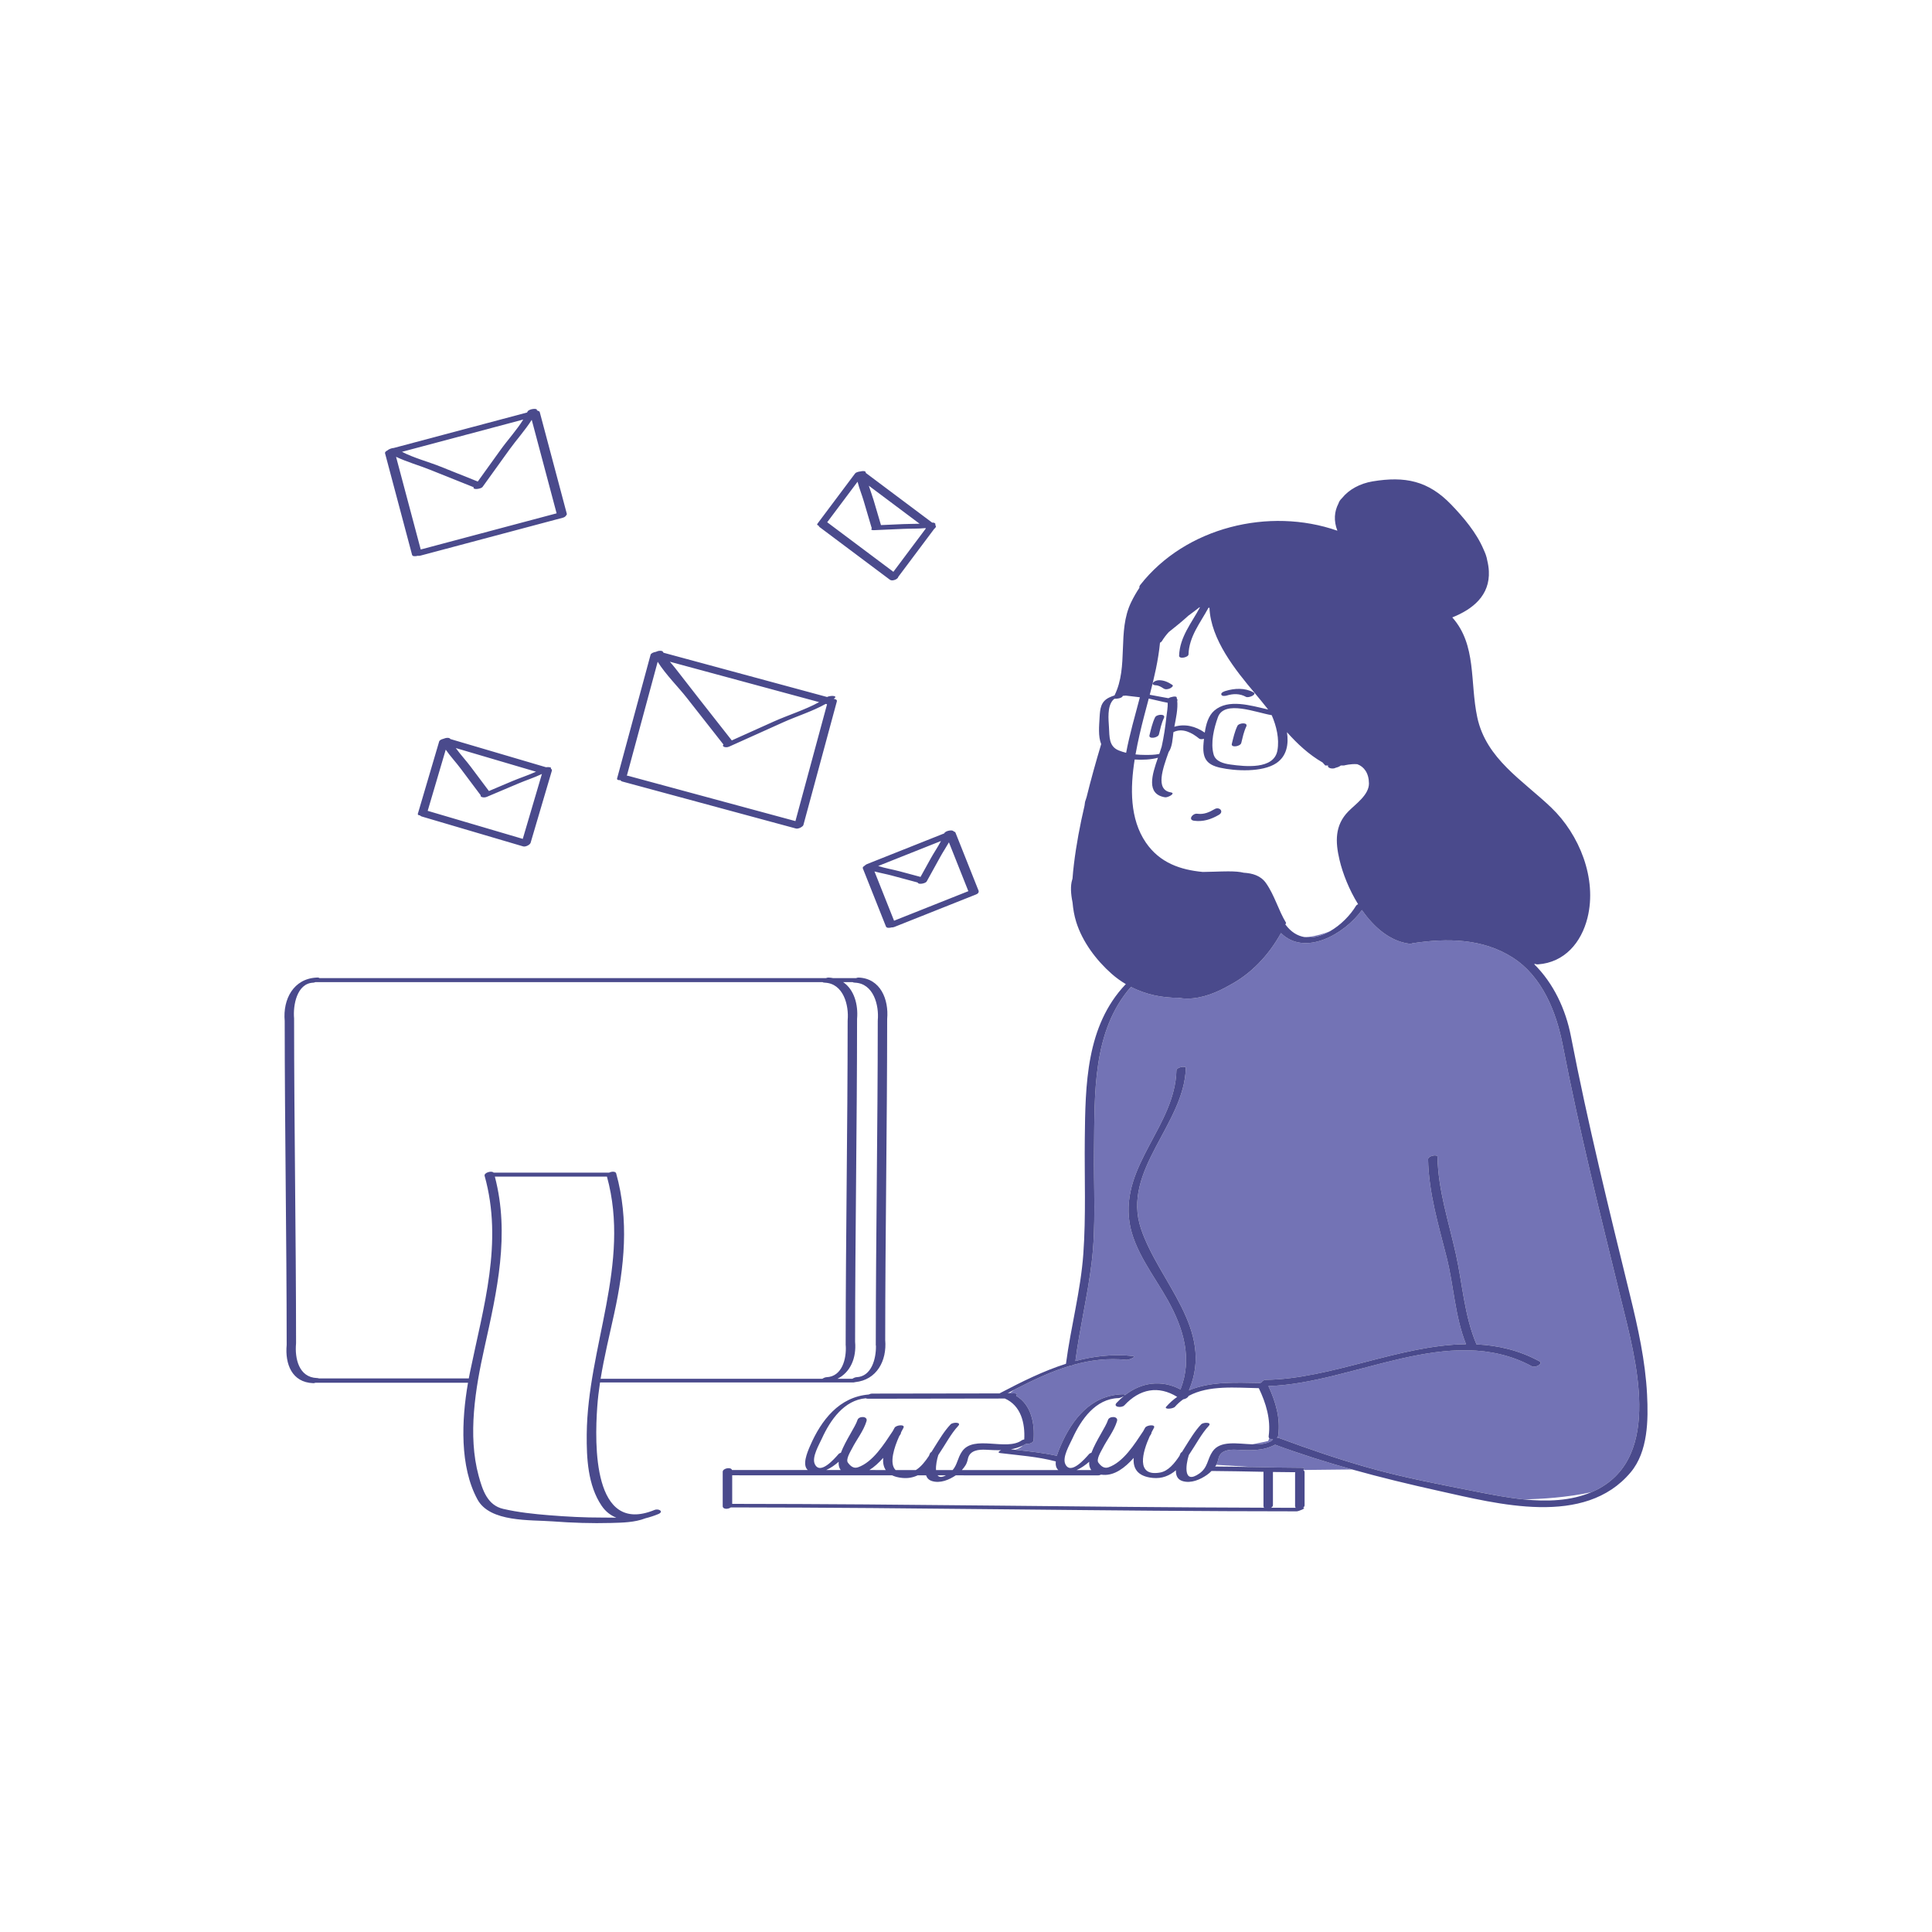
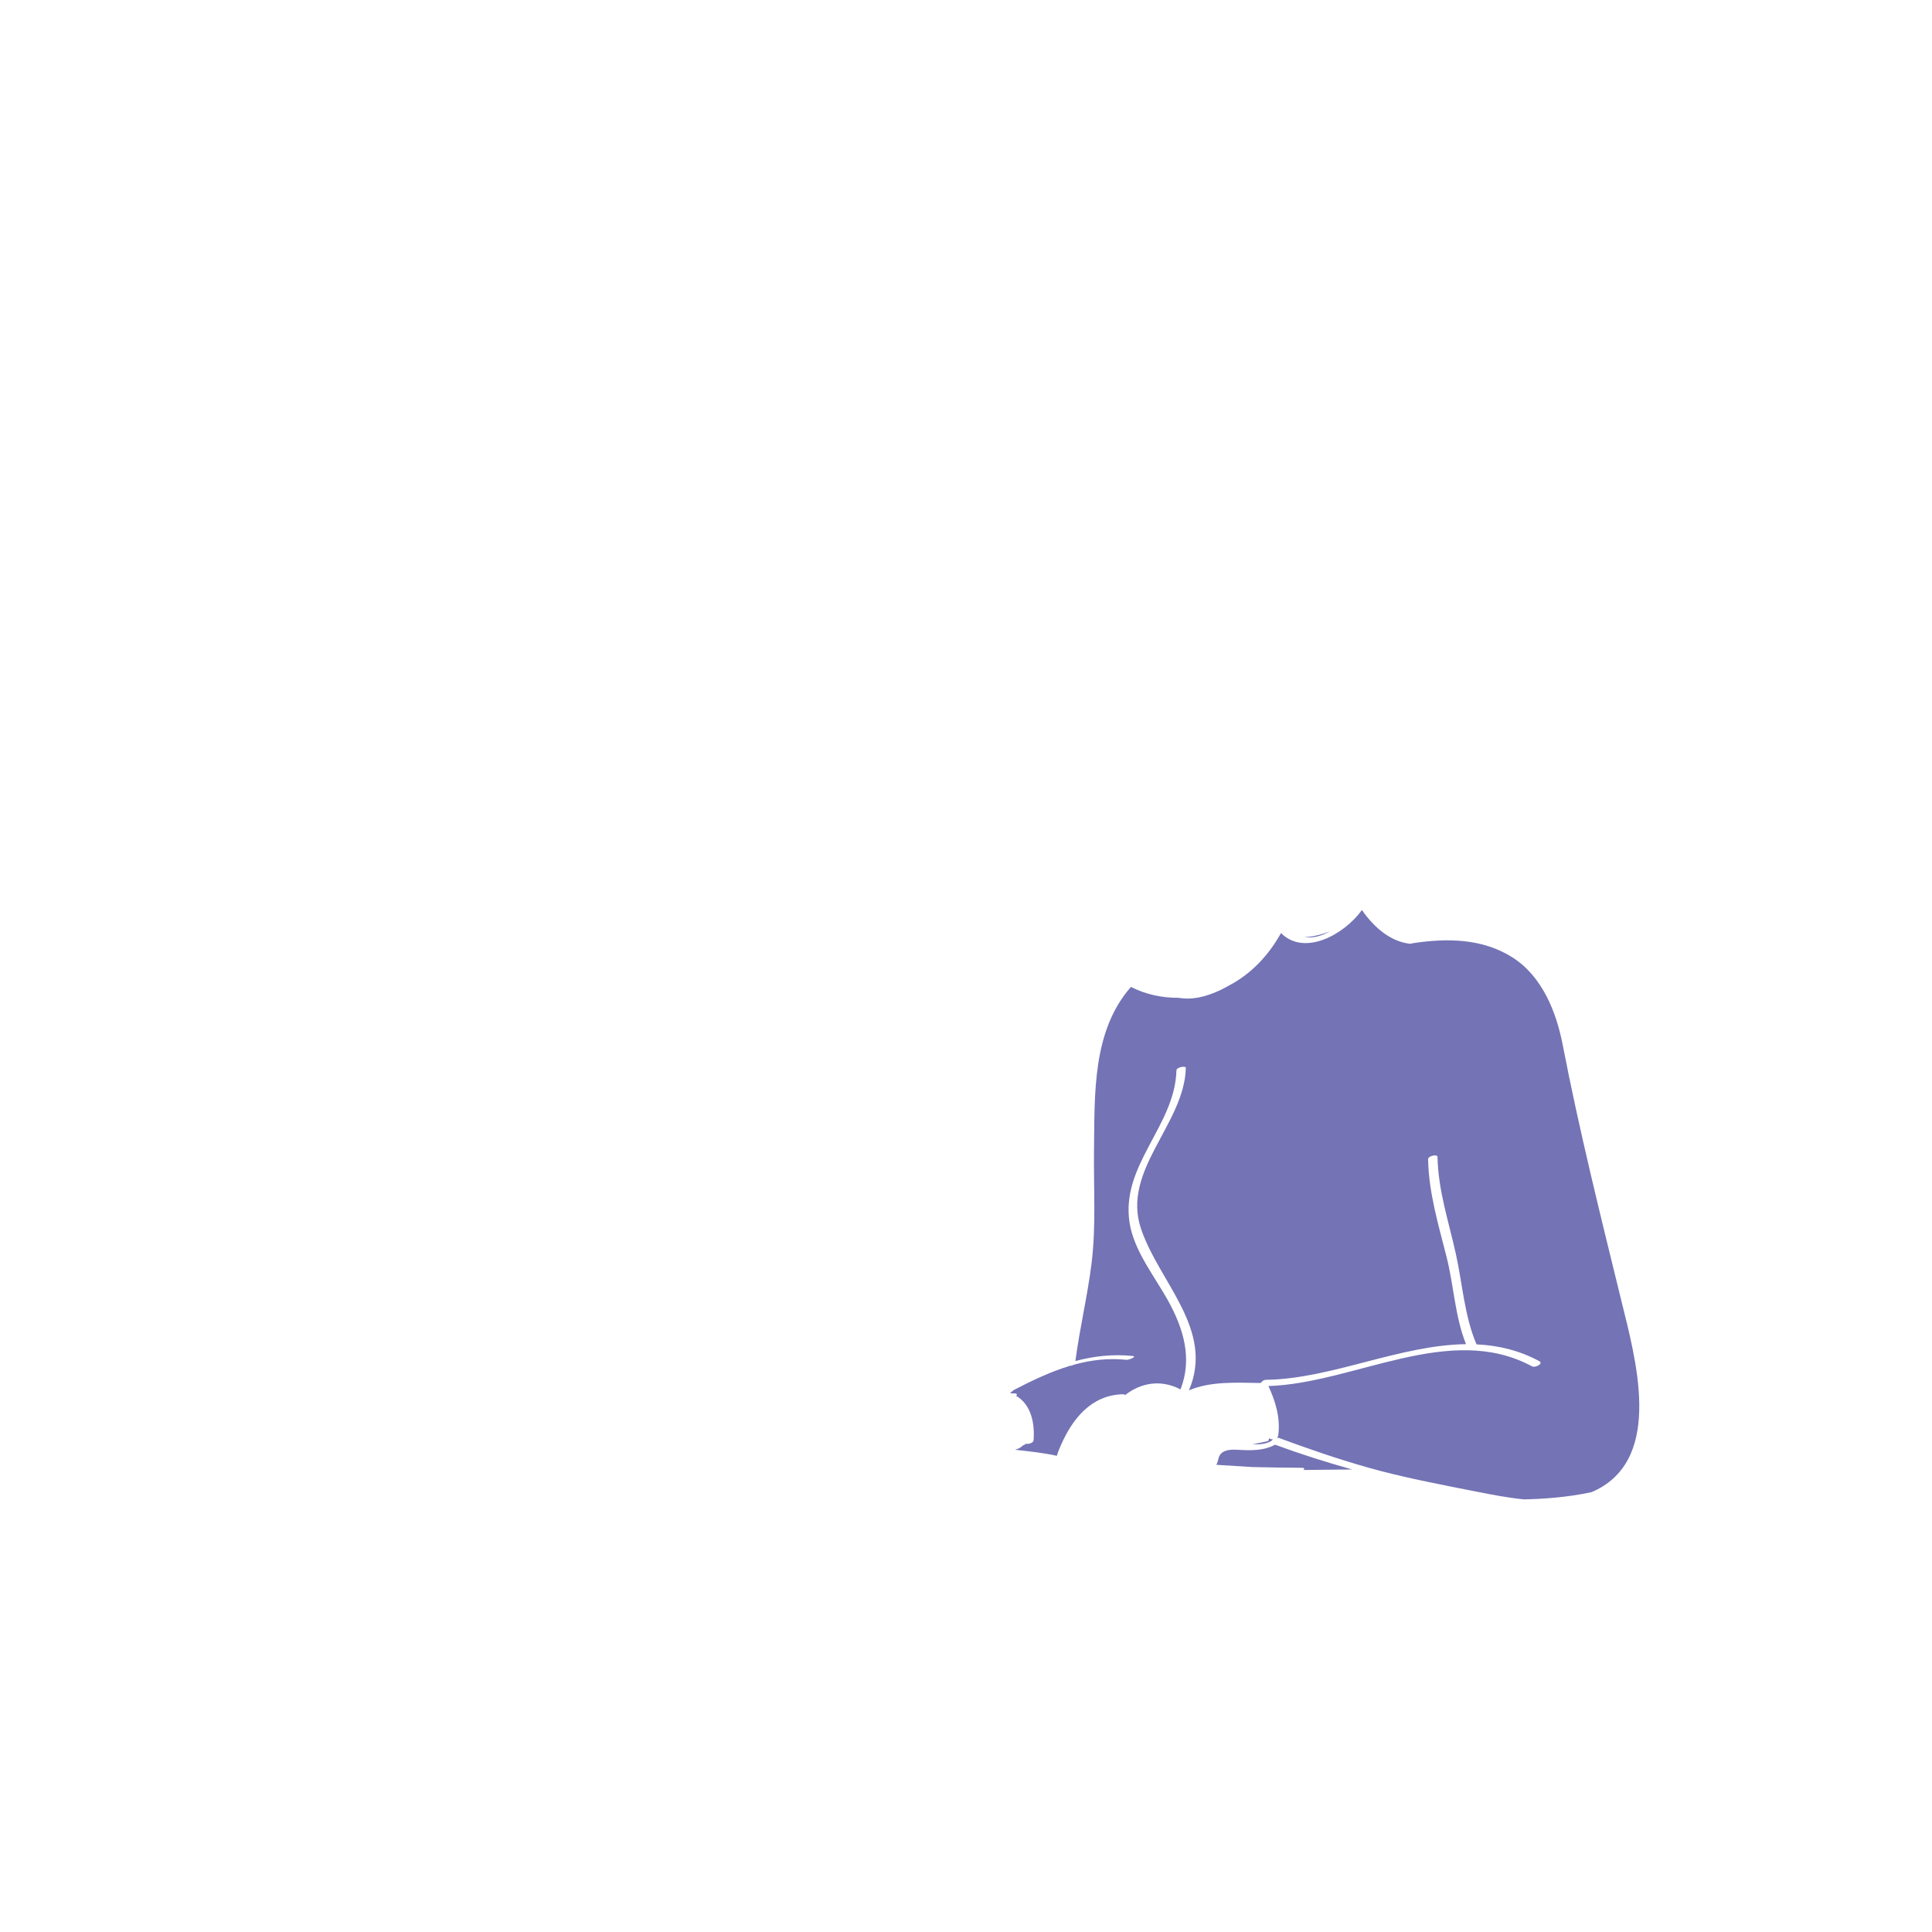
<svg xmlns="http://www.w3.org/2000/svg" version="1.1" id="Layer_1" x="0px" y="0px" width="595.279px" height="595.281px" viewBox="0 0 595.279 595.281" enable-background="new 0 0 595.279 595.281" xml:space="preserve">
  <path id="color_x5F_2" fill="#7373b5" d="M391.854,443.888c-1.584,1.041-3.705,1.201-5.972,1.124  c2.678-0.491,4.868-1.015,4.868-1.015l0.323-0.865c0.244,0.284,0.702,0.388,1.179,0.339  C392.086,443.598,391.949,443.74,391.854,443.888z M499.614,400.972c-6.433-26.253-12.979-52.447-18.113-79  c-1.971-10.185-6.311-21.106-15.428-26.94c-9.237-5.911-20.245-6.021-30.768-4.414c-0.021,0.003-0.037,0.002-0.059,0.005  c-0.288,0.127-0.601,0.197-0.896,0.162c-5.983-0.716-10.977-5.015-14.72-10.39c-5.337,7.42-17.602,14.41-24.939,7.097  c-3.75,6.786-9.184,12.608-16.009,16.157c-3.438,1.987-8.116,4.032-12.851,4.032c-0.896,0-1.772-0.075-2.61-0.224  c-0.036-0.008-0.072-0.016-0.109-0.021c-5.092,0.042-10.125-1.035-14.651-3.352c-11.983,13.637-11.155,33.127-11.377,50.254  c-0.151,11.623,0.676,23.371-0.761,34.941c-1.252,10.095-3.656,19.996-4.979,30.08c5.647-1.502,11.493-2.199,17.681-1.553  c1.453,0.152-1.261,1.248-1.879,1.184c-5.742-0.6-11.121,0.079-16.304,1.512c-0.343,0.188-0.846,0.313-1.313,0.377  c-5.86,1.771-11.481,4.472-17.097,7.371c-0.49,0.366-0.897,0.688-1.228,0.955c0.087,0.009,0.169,0.022,0.238,0.05  c0.056,0.021,0.104,0.048,0.158,0.069c0.303,0,0.604,0,0.906,0c0.94,0,0.95,0.365,0.595,0.746c4.636,2.763,5.78,8.488,5.352,13.759  c-0.059,0.702-1.434,1.181-2.271,1.021c-0.344,0.204-0.689,0.387-1.038,0.553c-0.641,0.645-1.504,1.05-2.386,1.293  c4.308,0.482,8.65,0.925,12.875,1.863c0.319-1.109,0.783-2.204,1.149-3.051c3.586-8.29,9.392-15.632,19.083-15.914  c0.687-0.02,0.815,0.124,0.671,0.314c0.01,0.002,0.021,0.004,0.03,0.004c5.111-4.016,11.278-4.893,17.165-1.814  c3.718-9.488,0.956-18.722-3.867-27.41c-4.167-7.505-10.52-15.354-11.845-24.051c-2.701-17.715,14.021-29.745,14.461-46.833  c0.025-1.019,2.917-1.492,2.897-0.776c-0.447,17.404-19.896,31.553-13.814,49.571c5.586,16.559,22.756,31.093,14.766,49.792  c6.646-2.848,14.668-2.379,21.973-2.268c0.12-0.083,0.25-0.156,0.39-0.215c0.217-0.403,0.724-0.759,1.395-0.768  c20-0.257,41.252-10.752,61.617-10.977c-3.448-8.67-3.721-17.907-5.997-26.896c-2.509-9.905-5.492-19.774-5.688-30.067  c-0.021-1.089,2.883-1.642,2.898-0.775c0.197,10.393,3.479,20.021,5.688,30.066c2.043,9.293,2.584,18.892,6.334,27.731  c6.579,0.3,13.055,1.783,19.35,5.182c1.357,0.733-1.235,2.138-2.256,1.586c-25.395-13.711-54.783,5.252-81.216,6.071  c2.224,4.778,3.744,9.9,3.029,15.217c-0.038,0.284-0.195,0.521-0.416,0.711c0.212-0.021,0.418-0.009,0.601,0.059  c8.975,3.329,18.066,6.456,27.274,9.074c10.951,3.113,22.349,5.246,33.516,7.457c4.603,0.911,9.615,1.891,14.685,2.403  c5.625-0.104,13.377-0.599,20.832-2.22c0.572-0.243,1.143-0.491,1.699-0.775C512.437,448.563,503.902,418.472,499.614,400.972z   M380.976,446.689c-2.243-0.121-5.001,0.128-5.571,2.807c-0.136,0.633-0.324,1.268-0.649,1.834l11.075,0.689  c5.09,0.104,10.181,0.215,15.271,0.229c0.958,0.002,0.898,0.338,0.485,0.676l15.029-0.162c-7.964-2.229-15.86-4.723-23.745-7.628  C389.187,447.105,385.251,446.92,380.976,446.689z M409.741,286.953c-1.856,0.746-4.104,1.435-6.513,1.703  c-0.493,0.055-0.956,0.064-1.401,0.054C404.42,289.176,407.183,288.407,409.741,286.953z" />
-   <path id="color_x5F_1" d="M375.553,251.064c-2.368,1.392-4.88,2.201-7.645,1.822c-1.951-0.268-0.47-2.358,0.989-2.158  c2.009,0.276,3.653-0.43,5.355-1.43C375.701,248.45,377.244,250.072,375.553,251.064z M382.456,228.908  c0.421-1.707,0.771-3.443,1.534-5.039c0.661-1.388-2.258-1.19-2.734-0.193c-0.837,1.757-1.252,3.646-1.716,5.525  C379.234,230.444,382.179,230.032,382.456,228.908z M357.085,226.267c0.42-1.708,0.772-3.443,1.534-5.039  c0.661-1.388-2.258-1.19-2.734-0.193c-0.837,1.757-1.254,3.646-1.716,5.526C353.864,227.805,356.809,227.392,357.085,226.267z   M377.937,214.317c2.035-0.629,4.067-0.652,5.969,0.394c0.81,0.445,3.485-0.735,2.313-1.381c-2.646-1.455-5.849-1.289-8.658-0.42  c-0.395,0.122-1.423,0.487-1.261,1.092C376.455,214.587,377.542,214.439,377.937,214.317z M357.195,209.586  c-0.642-0.013-1.518,0.231-1.918,0.772c-0.412,0.557,0.35,0.776,0.768,0.784c0.928,0.019,1.722,0.497,2.479,0.995  c0.561,0.37,1.316,0.236,1.907-0.006c0.213-0.087,1.343-0.737,0.789-1.102C359.945,210.188,358.748,209.617,357.195,209.586z   M502.448,453.629c-14.197,16.954-40.939,9.766-59.2,5.718c-9.017-1.999-17.866-4.134-26.633-6.586  c-7.964-2.228-15.86-4.722-23.745-7.628c-3.686,1.972-7.619,1.786-11.896,1.556c-2.243-0.121-5.001,0.128-5.571,2.808  c-0.136,0.632-0.324,1.267-0.649,1.832c-0.028,0.051-0.051,0.104-0.082,0.151c-0.082,0.129-0.175,0.249-0.261,0.374  c3.807,0.021,7.612,0.088,11.418,0.165c5.09,0.104,10.181,0.215,15.271,0.229c0.958,0.002,0.898,0.336,0.485,0.675  c-0.003,0.003-0.006,0.006-0.01,0.009c0.233,0.15,0.391,0.382,0.391,0.721c0,3.378,0,6.755,0,10.133  c0,0.325-0.197,0.598-0.488,0.797c1.305,0.017-1.385,1.086-1.93,1.084c-58.124-0.012-116.243-1.175-174.367-1.214  c-0.805,0.597-2.501,0.657-2.501-0.405c0-3.522,0-7.045,0-10.567c0-1.063,2.521-1.597,2.874-0.546  c7.776,0,15.554,0.004,23.329,0.005c-1.75-1.574-0.212-5.29,0.715-7.433c3.458-7.996,8.992-15.09,18.074-15.838  c0.327-0.164,0.676-0.278,0.954-0.278c13.118-0.002,26.236-0.048,39.354-0.061c0.071-0.047,0.158-0.098,0.264-0.151  c6.627-3.47,13.274-6.779,20.196-8.975c1.486-11.339,4.537-22.48,5.353-33.905c0.838-11.751,0.321-23.575,0.448-35.348  c0.181-16.654,0.375-34.819,12.564-47.651c0.023-0.024,0.058-0.05,0.094-0.073c-1.532-0.907-3.001-1.956-4.377-3.173  c-4.764-4.211-9.043-9.9-10.94-16.039c-0.598-1.932-0.936-3.932-1.112-5.957c-0.563-2.718-0.664-5.161-0.137-6.907  c0.041-0.135,0.083-0.284,0.125-0.441c0.104-1.467,0.254-2.924,0.426-4.354c0.733-6.105,1.883-12.146,3.28-18.133  c0.093-0.688,0.147-1.104,0.151-1.13l0.477-1.465c1.347-5.479,2.876-10.915,4.489-16.309c0.004-0.011,0.013-0.022,0.018-0.033  c-0.979-2.432-0.642-5.62-0.496-8.238c0.146-2.604,0.32-4.877,2.977-6.144c0.536-0.256,1.078-0.458,1.622-0.637  c4.438-8.984,0.74-19.659,5.121-28.71c0.756-1.561,1.612-3.053,2.561-4.47c-0.076-0.228-0.025-0.511,0.237-0.846  c13.939-17.81,39.759-24.061,60.751-16.718c-1.195-3.078-0.939-5.94,0.317-8.344c0.19-0.64,0.569-1.202,1.111-1.701  c2.112-2.647,5.548-4.518,9.465-5.163c9.92-1.635,17.097-0.215,24.204,7.185c3.673,3.824,7.773,8.607,9.979,13.871  c0.238,0.514,0.455,1.027,0.639,1.538c0.214,0.598,0.361,1.195,0.464,1.789c0.26,1.076,0.437,2.165,0.49,3.268  c0.368,7.486-4.937,11.744-11.266,14.27c7.563,8.506,5.38,19.919,7.696,30.771c2.731,12.797,13.962,19.37,22.786,27.812  c8.673,8.297,14.187,21.889,11.176,33.973c-1.897,7.625-7.056,13.757-15.251,14.344c-0.381,0.027-0.663-0.029-0.86-0.138  l-0.328,0.069c5.984,5.897,9.737,13.963,11.334,22.218c5.183,26.791,11.701,53.232,18.19,79.723  c2.463,10.051,4.754,20.31,5.272,30.677C507.883,437.504,507.792,447.248,502.448,453.629z M374.173,218.923  c4.314-3.673,11.07-1.563,16.562-0.313c-1.348-1.686-2.696-3.375-4.089-5.024c-6.005-7.115-13.592-16.557-13.995-26.34l-0.317,0.045  c-2.529,4.688-5.946,8.776-6.14,14.352c-0.032,0.914-2.934,1.532-2.894,0.383c0.202-5.8,3.827-10.034,6.438-14.928  c-0.077,0.018-0.159,0.042-0.243,0.068c-1.064,0.864-2.171,1.676-3.276,2.482c-1.772,1.633-4.246,3.637-6.103,5.103  c-0.777,0.846-1.492,1.761-2.109,2.783c-0.127,0.21-0.341,0.378-0.595,0.502c-0.523,5.429-1.779,10.745-3.158,16.037  c1.936,0.333,3.866,0.742,5.771,1.057c0.763-0.454,2.396-0.751,2.517-0.275c0.052,0.206,0.074,0.431,0.108,0.649  c0.275,0.072,0.246,0.209,0.062,0.364c0.279,2.482-0.411,5.565-0.882,8.057c3.229-0.979,6.498-0.191,9.373,1.807  C371.583,223.161,372.324,220.496,374.173,218.923z M373.931,232.452c0.607,2.196,3.163,2.832,5.174,3.111  c4.441,0.617,13.431,1.638,14.489-4.348c0.636-3.586-0.299-7.5-1.759-10.858c-4.666-0.737-14.62-4.83-16.583,0.639  C374.029,224.404,372.939,228.868,373.931,232.452z M351.129,226.302c-0.444,1.96-0.882,4.025-1.258,6.149  c0.995,0.104,1.994,0.151,2.979,0.153c1.407,0.002,2.88,0.007,4.265-0.294c0.035-0.008,0.064-0.037,0.098-0.057  c0.269-0.774,0.517-1.514,0.719-2.205c0.662-3.029,1.136-6.103,1.456-9.186c0.137-1.307,0.482-2.918,0.383-4.334  c-1.507-0.257-3.6-0.807-5.822-1.296C352.976,218.921,351.968,222.6,351.129,226.302z M401.827,288.71  c2.593,0.466,5.354-0.303,7.914-1.756c3.334-1.893,6.317-4.941,8.107-7.926c0.103-0.169,0.324-0.314,0.601-0.432  c-2.783-4.482-4.742-9.48-5.735-13.703c-1.299-5.521-1.476-10.625,2.757-14.915c2.234-2.264,6.354-5.064,6.324-8.596  c-0.025-3.161-1.5-5.163-3.596-5.922c-2.02-0.161-3.968,0.366-4.002,0.377l-0.136,0.019h-0.939c-0.292,0.279-0.963,0.566-1.55,0.695  c-0.929,0.549-2.761,0.084-2.349-0.69c-0.003-0.002-0.007-0.003-0.011-0.005h-0.875l-0.147-0.165  c-0.081-0.09-0.324-0.36-0.682-0.757c-4.253-2.459-7.756-5.729-10.972-9.331c0.556,3.676-0.034,7.354-3.289,9.541  c-4.255,2.859-12.63,2.449-17.286,1.404c-4.301-0.964-5.543-2.993-5.13-7.563c0.039-0.429,0.08-0.883,0.127-1.349  c-0.569,0.16-1.168,0.189-1.468-0.057c-2.244-1.837-5.145-3.387-7.941-1.995c-0.236,1.879-0.329,4.569-1.479,6.14  c-1.756,5.006-4.227,11.626,0.692,12.424c1.62,0.263-0.926,1.65-1.791,1.51c-5.938-0.963-4.001-6.989-2.188-12.184  c-2.132,0.566-4.682,0.722-7.175,0.545c-1.394,8.754-1.525,18.306,3.446,25.582c4.303,6.294,10.698,8.417,17.55,9.062  c1.216-0.01,2.48-0.047,3.72-0.089c1.38-0.046,2.806-0.094,4.107-0.094c2.146,0,3.654,0.133,4.762,0.419  c2.663,0.163,5.241,0.853,6.898,3.22c2.646,3.779,3.785,8.293,6.165,12.214c0.016,0.025,0.003,0.059-0.02,0.094  c-0.001,0.011,0.004,0.021-0.002,0.033c-0.063,0.137-0.136,0.271-0.199,0.408c0.047,0.032,0.089,0.068,0.121,0.112  C397.814,287.191,399.766,288.339,401.827,288.71z M341.692,224.11c0.172,2.903-0.062,5.866,3.013,7.114  c0.735,0.298,1.497,0.533,2.271,0.724c1.078-5.688,2.729-11.414,4.236-17.102l-0.427-0.057l-3.887-0.46  c-0.324,0.01-0.64,0.033-0.941,0.069c-0.033,0.062-0.061,0.125-0.095,0.187c-0.297,0.533-1.763,0.779-2.479,0.715  c-0.194,0.146-0.384,0.3-0.539,0.486C341.123,217.843,341.545,221.639,341.692,224.11z M251.045,451.084  c1.612,3.517,5.987-1.544,7.376-3.122c0.113-0.129,0.367-0.249,0.676-0.347c1.407-3.763,4.493-8.067,5.106-10.094  c0.387-1.277,3.274-1.267,2.781,0.367c-0.919,3.033-3.051,5.633-4.473,8.438c-0.443,0.875-1.997,3.332-1.258,4.336  c0.776,1.055,1.745,1.91,3.126,1.427c4.585-1.606,8.002-7.116,10.582-10.983c0.014-0.021,0.032-0.037,0.048-0.057  c0.212-0.396,0.425-0.784,0.634-1.154c0.477-0.84,3.39-1.137,2.703,0.077c-0.209,0.369-0.457,0.837-0.723,1.37  c0.007,0.194-0.055,0.416-0.223,0.668c-0.105,0.158-0.221,0.33-0.331,0.497c-1.553,3.417-3.178,8.404-1.126,10.438  c2.083,0,4.166,0,6.25,0c1.59-0.979,2.917-2.688,4.031-4.373c0.104-0.266,0.203-0.517,0.291-0.732  c0.076-0.188,0.258-0.352,0.491-0.486c0.335-0.535,0.65-1.051,0.943-1.513c1.526-2.408,2.978-4.887,4.942-6.971  c0.672-0.711,3.506-0.748,2.33,0.498c-2.166,2.295-3.992,5.804-6.119,8.956c-0.421,1.336-0.795,3.195-0.703,4.623  c1.71,0,3.421,0,5.131,0.001c1.472-1.708,1.505-3.726,2.888-5.73c3.632-5.266,13.663-0.03,18.424-3.442  c0.161-0.115,0.436-0.203,0.744-0.262c0.277-5.043-1.019-10.43-5.971-12.604c-14.045,0.008-28.09,0.063-42.136,0.064  c-0.368,0-0.595-0.056-0.712-0.147c-6.674,0.57-10.926,6.697-13.515,12.372C252.382,445.121,250.075,448.968,251.045,451.084z   M335.597,450.395c-1.176,1.023-2.494,1.954-3.89,2.563c1.517,0,3.033,0.001,4.551,0.001  C335.704,452.274,335.522,451.395,335.597,450.395z M308.455,446.816c-1.511,0.037-3.063-0.041-4.664-0.127  c-2.244-0.121-5.003,0.128-5.573,2.807c-0.146,0.688-0.349,1.383-0.73,1.984c-0.334,0.525-0.709,1.014-1.12,1.469  c9.907,0.003,19.813,0.005,29.722,0.008c-0.711-0.625-0.895-1.594-0.792-2.674c-5.571-1.479-11.431-1.869-17.135-2.568  C307.293,447.607,307.756,447.166,308.455,446.816z M288.885,454.576c0.451,0.586,1.252,0.707,2.563,0  C290.593,454.576,289.739,454.576,288.885,454.576z M272.123,449.195c-1.301,1.469-2.73,2.793-4.26,3.748  c1.683,0,3.364,0,5.049,0.002C272.211,451.902,272.006,450.606,272.123,449.195z M254.564,452.94c1.497,0,2.993,0,4.49,0.001  c-0.542-0.682-0.719-1.556-0.644-2.547C257.247,451.408,255.944,452.332,254.564,452.94z M399.231,464.576  c-0.119-0.142-0.195-0.32-0.195-0.552c0-3.378,0-6.755,0-10.133c0-0.099,0.022-0.19,0.057-0.278  c-2.294-0.011-4.588-0.037-6.882-0.076c0,3.409,0,6.817,0,10.227c0,0.324-0.238,0.597-0.575,0.792  C394.167,464.562,396.699,464.574,399.231,464.576z M373.289,453.229c-0.42,0.432-0.873,0.831-1.374,1.184  c-2.104,1.479-4.929,2.714-7.528,1.938c-1.641-0.488-2.117-1.82-2.068-3.337c-1.957,1.658-4.268,2.652-7.188,2.354  c-4.761-0.488-6.081-3.048-5.821-6.169c-2.667,3.007-5.862,5.467-9.37,5.225c-0.239-0.017-0.457-0.046-0.675-0.074  c-0.3,0.144-0.611,0.238-0.87,0.238c-14.639,0-29.275-0.005-43.913-0.01c-2.075,1.403-4.778,2.52-7.278,1.773  c-1.037-0.311-1.6-0.961-1.87-1.775c-0.863,0-1.728,0-2.591,0c-1.405,0.661-2.981,0.979-4.796,0.792  c-1.255-0.128-2.266-0.405-3.075-0.794c-16.424-0.005-32.848-0.01-49.271-0.011c0,2.934,0,5.868,0,8.802  c54.631,0.018,109.254,1.037,163.884,1.188c-0.115-0.127-0.189-0.291-0.189-0.502c0-3.522,0-7.043,0-10.565  C383.958,453.379,378.624,453.26,373.289,453.229z M391.854,443.888c0.096-0.147,0.231-0.29,0.398-0.417  c-0.477,0.048-0.935-0.055-1.179-0.339c-0.141-0.162-0.21-0.382-0.172-0.667c0.691-5.145-0.829-10.151-3.042-14.752  c-7.06-0.107-15.355-1.018-21.649,2.404c-0.146,0.494-0.927,0.944-1.646,1.037c-0.902,0.647-1.755,1.401-2.537,2.291  c-0.592,0.674-3.499,0.896-2.689-0.026c1.043-1.188,2.175-2.181,3.373-3.021c-5.773-3.558-11.498-2.521-16.269,2.604  c-0.828,0.89-3.632,0.56-2.4-0.762c0.739-0.795,1.512-1.513,2.309-2.156c-0.43,0.318-1.314,0.677-1.733,0.688  c-7.061,0.205-11.499,6.567-14.172,12.427c-0.876,1.923-3.184,5.77-2.213,7.886c1.61,3.517,5.985-1.544,7.374-3.122  c0.112-0.129,0.367-0.249,0.678-0.346c1.406-3.763,4.492-8.067,5.104-10.094c0.387-1.277,3.274-1.267,2.779,0.367  c-0.917,3.033-3.048,5.633-4.47,8.438c-0.444,0.875-1.997,3.332-1.258,4.336c0.775,1.055,1.744,1.91,3.127,1.427  c4.584-1.606,8.002-7.116,10.581-10.983c0.014-0.021,0.031-0.037,0.048-0.057c0.212-0.396,0.425-0.784,0.634-1.154  c0.476-0.84,3.389-1.137,2.703,0.077c-0.209,0.369-0.457,0.837-0.724,1.369c0.008,0.194-0.055,0.416-0.223,0.668  c-0.104,0.157-0.22,0.331-0.331,0.498c-2.162,4.761-4.479,12.58,3.22,11.194c2.47-0.442,4.402-2.813,5.938-5.127  c0.104-0.267,0.203-0.518,0.291-0.733c0.076-0.188,0.258-0.351,0.491-0.486c0.335-0.536,0.649-1.051,0.942-1.513  c1.527-2.408,2.979-4.887,4.943-6.971c0.671-0.711,3.506-0.748,2.33,0.498c-2.166,2.296-3.993,5.804-6.119,8.956  c-0.989,3.143-1.73,9.185,3.258,5.676c2.693-1.896,2.378-4.348,4.058-6.782c2.409-3.495,7.639-2.365,12.274-2.208  C388.149,445.089,390.271,444.93,391.854,443.888z M490.338,459.763c0.572-0.243,1.144-0.491,1.699-0.776  c20.397-10.423,11.864-40.515,7.576-58.015c-6.433-26.253-12.979-52.446-18.113-79c-1.971-10.185-6.312-21.106-15.428-26.939  c-9.237-5.911-20.245-6.021-30.768-4.414c-0.021,0.003-0.038,0.002-0.059,0.005c-0.288,0.127-0.601,0.197-0.896,0.162  c-5.984-0.716-10.978-5.015-14.721-10.39c-5.337,7.42-17.602,14.41-24.939,7.097c-3.75,6.786-9.184,12.607-16.008,16.156  c-3.439,1.987-8.117,4.032-12.852,4.032c-0.896,0-1.773-0.075-2.61-0.224c-0.036-0.008-0.072-0.016-0.109-0.021  c-5.092,0.042-10.125-1.035-14.651-3.352c-11.983,13.637-11.155,33.128-11.377,50.255c-0.15,11.623,0.676,23.371-0.761,34.94  c-1.252,10.096-3.656,19.996-4.979,30.08c5.647-1.502,11.493-2.199,17.681-1.553c1.453,0.152-1.261,1.248-1.879,1.184  c-5.742-0.6-11.121,0.08-16.304,1.512c-0.343,0.188-0.846,0.313-1.313,0.377c-5.86,1.771-11.481,4.472-17.097,7.372  c-0.667,0.345-1.334,0.691-2.002,1.041c0.28-0.073,0.552-0.107,0.774-0.086c0.087,0.008,0.169,0.021,0.238,0.049  c0.056,0.021,0.104,0.048,0.158,0.07c0.303,0,0.604-0.001,0.906-0.001c0.94,0,0.95,0.365,0.595,0.746  c4.636,2.763,5.78,8.488,5.352,13.759c-0.058,0.703-1.433,1.181-2.271,1.021c-0.344,0.205-0.689,0.388-1.038,0.554  c-1.196,0.569-2.42,0.932-3.673,1.145c0.43,0.05,0.857,0.101,1.287,0.148c4.308,0.482,8.65,0.925,12.875,1.864  c0.319-1.11,0.783-2.205,1.149-3.052c3.586-8.29,9.392-15.632,19.083-15.914c0.687-0.02,0.815,0.124,0.671,0.315  c-0.021,0.027-0.05,0.058-0.083,0.088c0.037-0.029,0.076-0.055,0.113-0.083c5.111-4.017,11.278-4.894,17.165-1.815  c3.718-9.488,0.955-18.722-3.867-27.41c-4.167-7.504-10.52-15.354-11.846-24.051c-2.7-17.715,14.022-29.745,14.461-46.833  c0.026-1.019,2.918-1.491,2.898-0.775c-0.447,17.403-19.896,31.552-13.814,49.571c5.586,16.558,22.756,31.093,14.766,49.791  c6.646-2.848,14.668-2.379,21.973-2.268c0.12-0.083,0.25-0.156,0.39-0.214c0.217-0.404,0.724-0.759,1.395-0.769  c20-0.257,41.252-10.752,61.617-10.977c-3.448-8.67-3.721-17.907-5.997-26.896c-2.509-9.905-5.492-19.774-5.688-30.066  c-0.021-1.089,2.882-1.643,2.897-0.776c0.197,10.394,3.479,20.022,5.688,30.067c2.043,9.293,2.582,18.891,6.334,27.73  c6.578,0.3,13.054,1.783,19.349,5.183c1.358,0.732-1.235,2.137-2.256,1.586c-25.395-13.711-54.783,5.252-81.216,6.07  c2.224,4.778,3.744,9.901,3.029,15.217c-0.038,0.284-0.195,0.521-0.416,0.711c0.212-0.021,0.418-0.009,0.601,0.059  c8.975,3.329,18.066,6.456,27.274,9.074c10.951,3.113,22.349,5.247,33.516,7.458c4.603,0.911,9.615,1.89,14.685,2.403  C476.676,462.71,483.949,462.481,490.338,459.763z M202.801,466.521c-1.249,0.513-2.578,0.956-3.934,1.287  c-0.008,0.003-0.013,0.007-0.021,0.009c-3.272,1.271-7.019,1.334-10.482,1.428c-6.03,0.162-12.077-0.034-18.092-0.486  c-6.881-0.518-19.295,0.327-23.146-6.74c-5.512-10.113-4.939-24.429-2.924-35.967c-15.678,0-31.354,0-47.032,0  c-0.229,0.082-0.458,0.129-0.651,0.123c-6.61-0.227-8.73-5.939-8.19-11.797c-0.012-33.271-0.597-66.538-0.608-99.81  c-0.604-6.673,2.696-13.082,9.944-13.368c0.441-0.018,0.669,0.056,0.757,0.174c52.023,0,104.046,0,156.069,0  c0.273-0.112,0.555-0.182,0.786-0.174c0.507,0.021,0.982,0.086,1.442,0.174c2.35,0,4.696,0,7.045,0  c0.274-0.112,0.556-0.182,0.786-0.174c6.763,0.269,9.329,6.756,8.801,12.75c-0.014,32.976-0.587,65.947-0.605,98.924  c0.554,6.408-2.617,12.304-9.236,12.976c-0.204,0.06-0.377,0.097-0.479,0.097c-26.051,0-52.103,0-78.151,0  c-0.379,2.488-0.68,4.994-0.858,7.525c-0.811,11.393-1.415,39.598,17.613,31.779C202.968,464.699,204.668,465.754,202.801,466.521z   M259.779,302.604c3.394,2.273,4.687,6.937,4.297,11.343c-0.013,33.162-0.594,66.318-0.608,99.48  c0.448,5.012-1.469,9.423-5.439,11.396c1.535,0,3.07,0,4.605,0c0.399-0.264,0.891-0.475,1.252-0.488  c4.646-0.178,6.074-5.682,6.008-9.678c-0.029-0.041-0.051-0.086-0.051-0.14c0-0.294,0.003-0.587,0.004-0.881  c-0.002-0.019-0.002-0.038-0.004-0.056c-0.002-0.017,0.004-0.032,0.004-0.047c0.022-32.99,0.597-65.979,0.606-98.969  c0-0.023,0.01-0.047,0.013-0.07c-0.006-0.041-0.014-0.08-0.01-0.125c0.427-4.711-1.331-11.366-7.05-11.593  c-0.359-0.014-0.582-0.079-0.702-0.173C261.729,302.604,260.753,302.604,259.779,302.604z M144.441,424.717  c0.117-0.627,0.235-1.252,0.36-1.859c4.143-20.186,10.266-39.996,4.522-60.548c-0.272-0.976,2.149-1.713,2.773-0.995  c11.855,0,23.71,0,35.565,0c0.803-0.394,2.002-0.449,2.188,0.219c4.023,14.403,2.537,28.802-0.608,43.225  c-1.465,6.714-3.098,13.35-4.187,20.094c0.077-0.016,0.146-0.025,0.195-0.025c22.708,0,45.417,0,68.125,0  c0.4-0.264,0.893-0.476,1.257-0.488c4.847-0.167,6.2-5.693,5.961-9.714c-0.017-0.031-0.027-0.064-0.027-0.104  c0-0.105,0.001-0.212,0.001-0.319c0-0.007,0-0.014-0.001-0.02s0.002-0.011,0.001-0.018c0.016-33.199,0.599-66.396,0.608-99.597  c0-0.023,0.01-0.047,0.013-0.069c-0.006-0.041-0.014-0.08-0.01-0.127c0.428-4.709-1.331-11.365-7.05-11.592  c-0.359-0.014-0.582-0.079-0.702-0.173c-52.082,0-104.163,0-156.245,0c-0.235,0.101-0.47,0.165-0.665,0.173  c-5.095,0.202-6.261,7.06-5.9,11.014c0.011,33.318,0.598,66.634,0.608,99.953c0,0.023-0.009,0.045-0.013,0.068  c0.006,0.041,0.015,0.081,0.01,0.128c-0.436,4.579,0.847,10.462,6.439,10.654c0.294,0.01,0.488,0.056,0.618,0.123  C113.668,424.717,129.054,424.717,144.441,424.717z M189.903,467.619c-1.739-0.687-3.306-1.858-4.544-3.691  c-4.246-6.283-4.65-14.669-4.579-22.018c0.258-26.903,13.642-52.459,6.229-79.384c-11.514,0-23.025,0-34.539,0  c4.666,17.847,0.687,35.195-3.23,52.829c-2.766,12.45-5.18,26.815-1.761,39.38c1.213,4.453,2.73,9.061,7.57,10.177  c4.637,1.07,9.408,1.575,14.146,1.957c5.439,0.438,10.904,0.733,16.364,0.715C186.921,467.578,188.401,467.623,189.903,467.619z   M190.136,239.854c3.438-12.702,6.875-25.404,10.313-38.105c0.122-0.451,0.888-0.784,1.603-0.895  c0.777-0.386,1.994-0.537,2.269,0.05c0.031,0.07,0.075,0.139,0.109,0.208c16.805,4.547,33.606,9.095,50.411,13.644  c0.779-0.468,3.46-0.526,2.22,0.422c-0.059,0.045-0.127,0.083-0.187,0.127c0.131,0.036,0.262,0.071,0.393,0.106  c0.501,0.136,0.648,0.37,0.588,0.626c-0.003,0.021,0.002,0.04-0.005,0.063c-3.438,12.702-6.875,25.404-10.313,38.106  c-0.046,0.168-0.183,0.32-0.37,0.45c-0.505,0.431-1.375,0.769-1.929,0.619c-17.817-4.822-35.636-9.643-53.453-14.466  c-0.373-0.101-0.546-0.258-0.588-0.437C190.555,240.43,190.019,240.288,190.136,239.854z M206.393,203.888  c0.589,0.695,1.188,1.371,1.688,2.02c2.49,3.223,4.995,6.434,7.506,9.641c3.288,4.2,6.583,8.396,9.885,12.584  c4.319-1.936,8.638-3.875,12.95-5.825c4.095-1.851,9.821-3.664,13.961-5.973C237.053,212.185,221.723,208.037,206.393,203.888z   M193.146,239.004c0.128-0.005,0.252,0.001,0.359,0.03c17.193,4.653,34.388,9.307,51.581,13.959c3.247-12,6.494-23.998,9.742-35.998  c-0.14-0.038-0.279-0.075-0.418-0.113c-4.063,2.292-9.049,3.841-13.058,5.654c-5.559,2.515-11.123,5.02-16.692,7.513  c-1.034,0.464-2.388,0-1.753-0.646c-3.762-4.771-7.516-9.549-11.256-14.337c-2.72-3.479-6.54-7.21-9.009-11.163  C199.478,215.604,196.312,227.304,193.146,239.004z M126.969,170.967c-2.775-10.431-5.552-20.862-8.327-31.293  c-0.091-0.34,0.245-0.66,0.718-0.882c0.353-0.357,1.269-0.734,1.979-0.771c13.688-3.642,27.374-7.285,41.063-10.926  c0.038-0.083,0.089-0.167,0.125-0.25c0.387-0.887,3.238-1.209,2.887-0.4c-0.002,0.004-0.005,0.009-0.007,0.013  c0.179,0.027,0.327,0.08,0.446,0.159c0.23,0.059,0.402,0.174,0.454,0.368c2.774,10.431,5.553,20.862,8.328,31.293  c0.053,0.2-0.046,0.393-0.228,0.563c-0.152,0.277-0.46,0.537-0.994,0.679c-14.632,3.895-29.266,7.79-43.897,11.683  c-0.32,0.085-0.582,0.08-0.812,0.041C127.954,171.467,127.098,171.451,126.969,170.967z M123.858,139.212  c3.65,1.899,8.183,3.079,11.834,4.546c3.837,1.543,7.677,3.079,11.52,4.608c2.368-3.284,4.735-6.568,7.093-9.861  c2.067-2.887,4.94-6.026,6.918-9.237C148.767,132.583,136.313,135.897,123.858,139.212z M122.033,140.751  c2.533,9.52,5.063,19.039,7.6,28.558c13.956-3.712,27.912-7.428,41.868-11.143c-2.556-9.604-5.112-19.205-7.667-28.809  c-2.016,3.197-4.778,6.247-6.852,9.139c-2.757,3.846-5.52,7.688-8.288,11.523c-0.491,0.679-3.193,0.989-2.733,0.108  c-4.51-1.795-9.016-3.597-13.517-5.41C129.202,143.412,125.358,142.338,122.033,140.751z M169.708,236.857  c0.288,0.142,0.378,0.33,0.339,0.531c-0.003,0.021,0.001,0.038-0.006,0.06c-2.187,7.42-4.374,14.84-6.563,22.26  c-0.006,0.021-0.023,0.038-0.032,0.058c-0.024,0.053-0.055,0.106-0.094,0.16c-0.396,0.544-1.512,1.055-2.175,0.859  c-10.406-3.069-20.813-6.137-31.222-9.206c-0.294-0.087-0.461-0.207-0.542-0.343c-0.45-0.025-0.763-0.184-0.664-0.519  c2.188-7.419,4.376-14.837,6.563-22.257c0.113-0.386,0.698-0.682,1.313-0.827c0.766-0.343,1.86-0.455,2.141,0.076  c9.815,2.895,19.633,5.787,29.448,8.683C169.107,236.287,170.109,236.399,169.708,236.857z M140.438,230.488  c1.434,1.999,3.223,3.918,4.574,5.727c1.872,2.507,3.75,5.01,5.631,7.51c2.425-1.022,4.849-2.047,7.27-3.077  c2.063-0.878,5.003-1.845,7.244-2.871C156.917,235.346,148.678,232.918,140.438,230.488z M166.971,238.472  c-2.354,1.129-4.975,1.964-7.263,2.938c-3.234,1.377-6.471,2.748-9.71,4.112c-0.941,0.396-2.155,0.045-1.897-0.49  c-2.064-2.744-4.126-5.491-6.179-8.244c-1.373-1.84-3.176-3.775-4.585-5.804c-1.853,6.282-3.705,12.564-5.558,18.847  c9.765,2.879,19.528,5.759,29.295,8.638C163.04,251.805,165.005,245.139,166.971,238.472z M251.896,161.322  c3.855-5.149,7.713-10.298,11.569-15.446c0.242-0.323,0.996-0.56,1.662-0.621c0.757-0.205,1.576-0.161,1.618,0.288  c0.006,0.058,0.018,0.117,0.023,0.175c6.812,5.102,13.623,10.204,20.437,15.306c0.809-0.052,1.166,0.336,0.952,0.736  c0.101,0.101,0.163,0.203,0.189,0.307c0.005,0.022,0.01,0.044,0.013,0.066c0.032,0.285-0.173,0.564-0.492,0.789  c-3.692,4.929-7.384,9.858-11.076,14.788c-0.111,0.771-1.878,1.457-2.586,0.926c-7.223-5.41-14.446-10.82-21.67-16.23  c-0.207-0.155-0.3-0.32-0.32-0.483C251.832,161.855,251.633,161.671,251.896,161.322z M267.69,149.651  c0.495,1.543,1.075,3.074,1.498,4.513c0.745,2.542,1.496,5.084,2.252,7.624c2.256-0.097,4.511-0.195,6.767-0.3  c1.377-0.063,3.362-0.062,5.135-0.115C278.124,157.467,272.906,153.56,267.69,149.651z M254.874,160.912  c6.795,5.09,13.592,10.18,20.389,15.271c3.337-4.454,6.672-8.909,10.008-13.363c-0.047-0.035-0.094-0.071-0.142-0.105  c-2.228,0.239-4.588,0.134-6.745,0.235c-3.04,0.142-6.081,0.277-9.122,0.406c-0.855,0.037-0.924-0.246-0.648-0.577  c-0.005-0.013-0.016-0.022-0.02-0.036c-0.835-2.807-1.665-5.617-2.486-8.427c-0.547-1.865-1.38-3.895-1.88-5.89  C261.11,152.588,257.99,156.75,254.874,160.912z M267.185,266.221c7.917-3.148,15.836-6.298,23.754-9.446  c0.276-0.829,2.705-1.231,2.886-0.588c0.274,0.046,0.493,0.162,0.578,0.375c2.377,5.979,4.757,11.957,7.134,17.937  c0.042,0.105,0.031,0.213-0.021,0.318c0.001,0.269-0.231,0.56-0.825,0.796c-8.386,3.335-16.771,6.67-25.156,10.006  c-0.278,0.111-0.566,0.146-0.836,0.132c-0.722,0.21-1.532,0.199-1.721-0.272c-2.377-5.978-4.755-11.956-7.131-17.934  c-0.106-0.271,0.127-0.546,0.502-0.764c0.055-0.053,0.119-0.104,0.191-0.156C266.672,266.48,266.876,266.344,267.185,266.221z   M292.378,259.538c-0.852,1.509-1.843,2.985-2.613,4.385c-1.406,2.557-2.818,5.112-4.235,7.664  c-0.374,0.673-2.688,1.049-2.763,0.332c-2.688-0.717-5.378-1.438-8.063-2.166c-1.643-0.445-3.502-0.771-5.266-1.246  c2.012,5.06,4.022,10.12,6.035,15.18c7.63-3.035,15.261-6.069,22.891-9.104C296.369,269.567,294.373,264.554,292.378,259.538z   M270.581,266.823c2.124,0.7,4.501,1.072,6.553,1.626c2.163,0.584,4.327,1.164,6.492,1.742c1.061-1.912,2.12-3.825,3.175-5.74  c0.931-1.689,2.179-3.49,3.129-5.323C283.481,261.692,277.031,264.259,270.581,266.823z" fill="#4a4a8c" />
</svg>